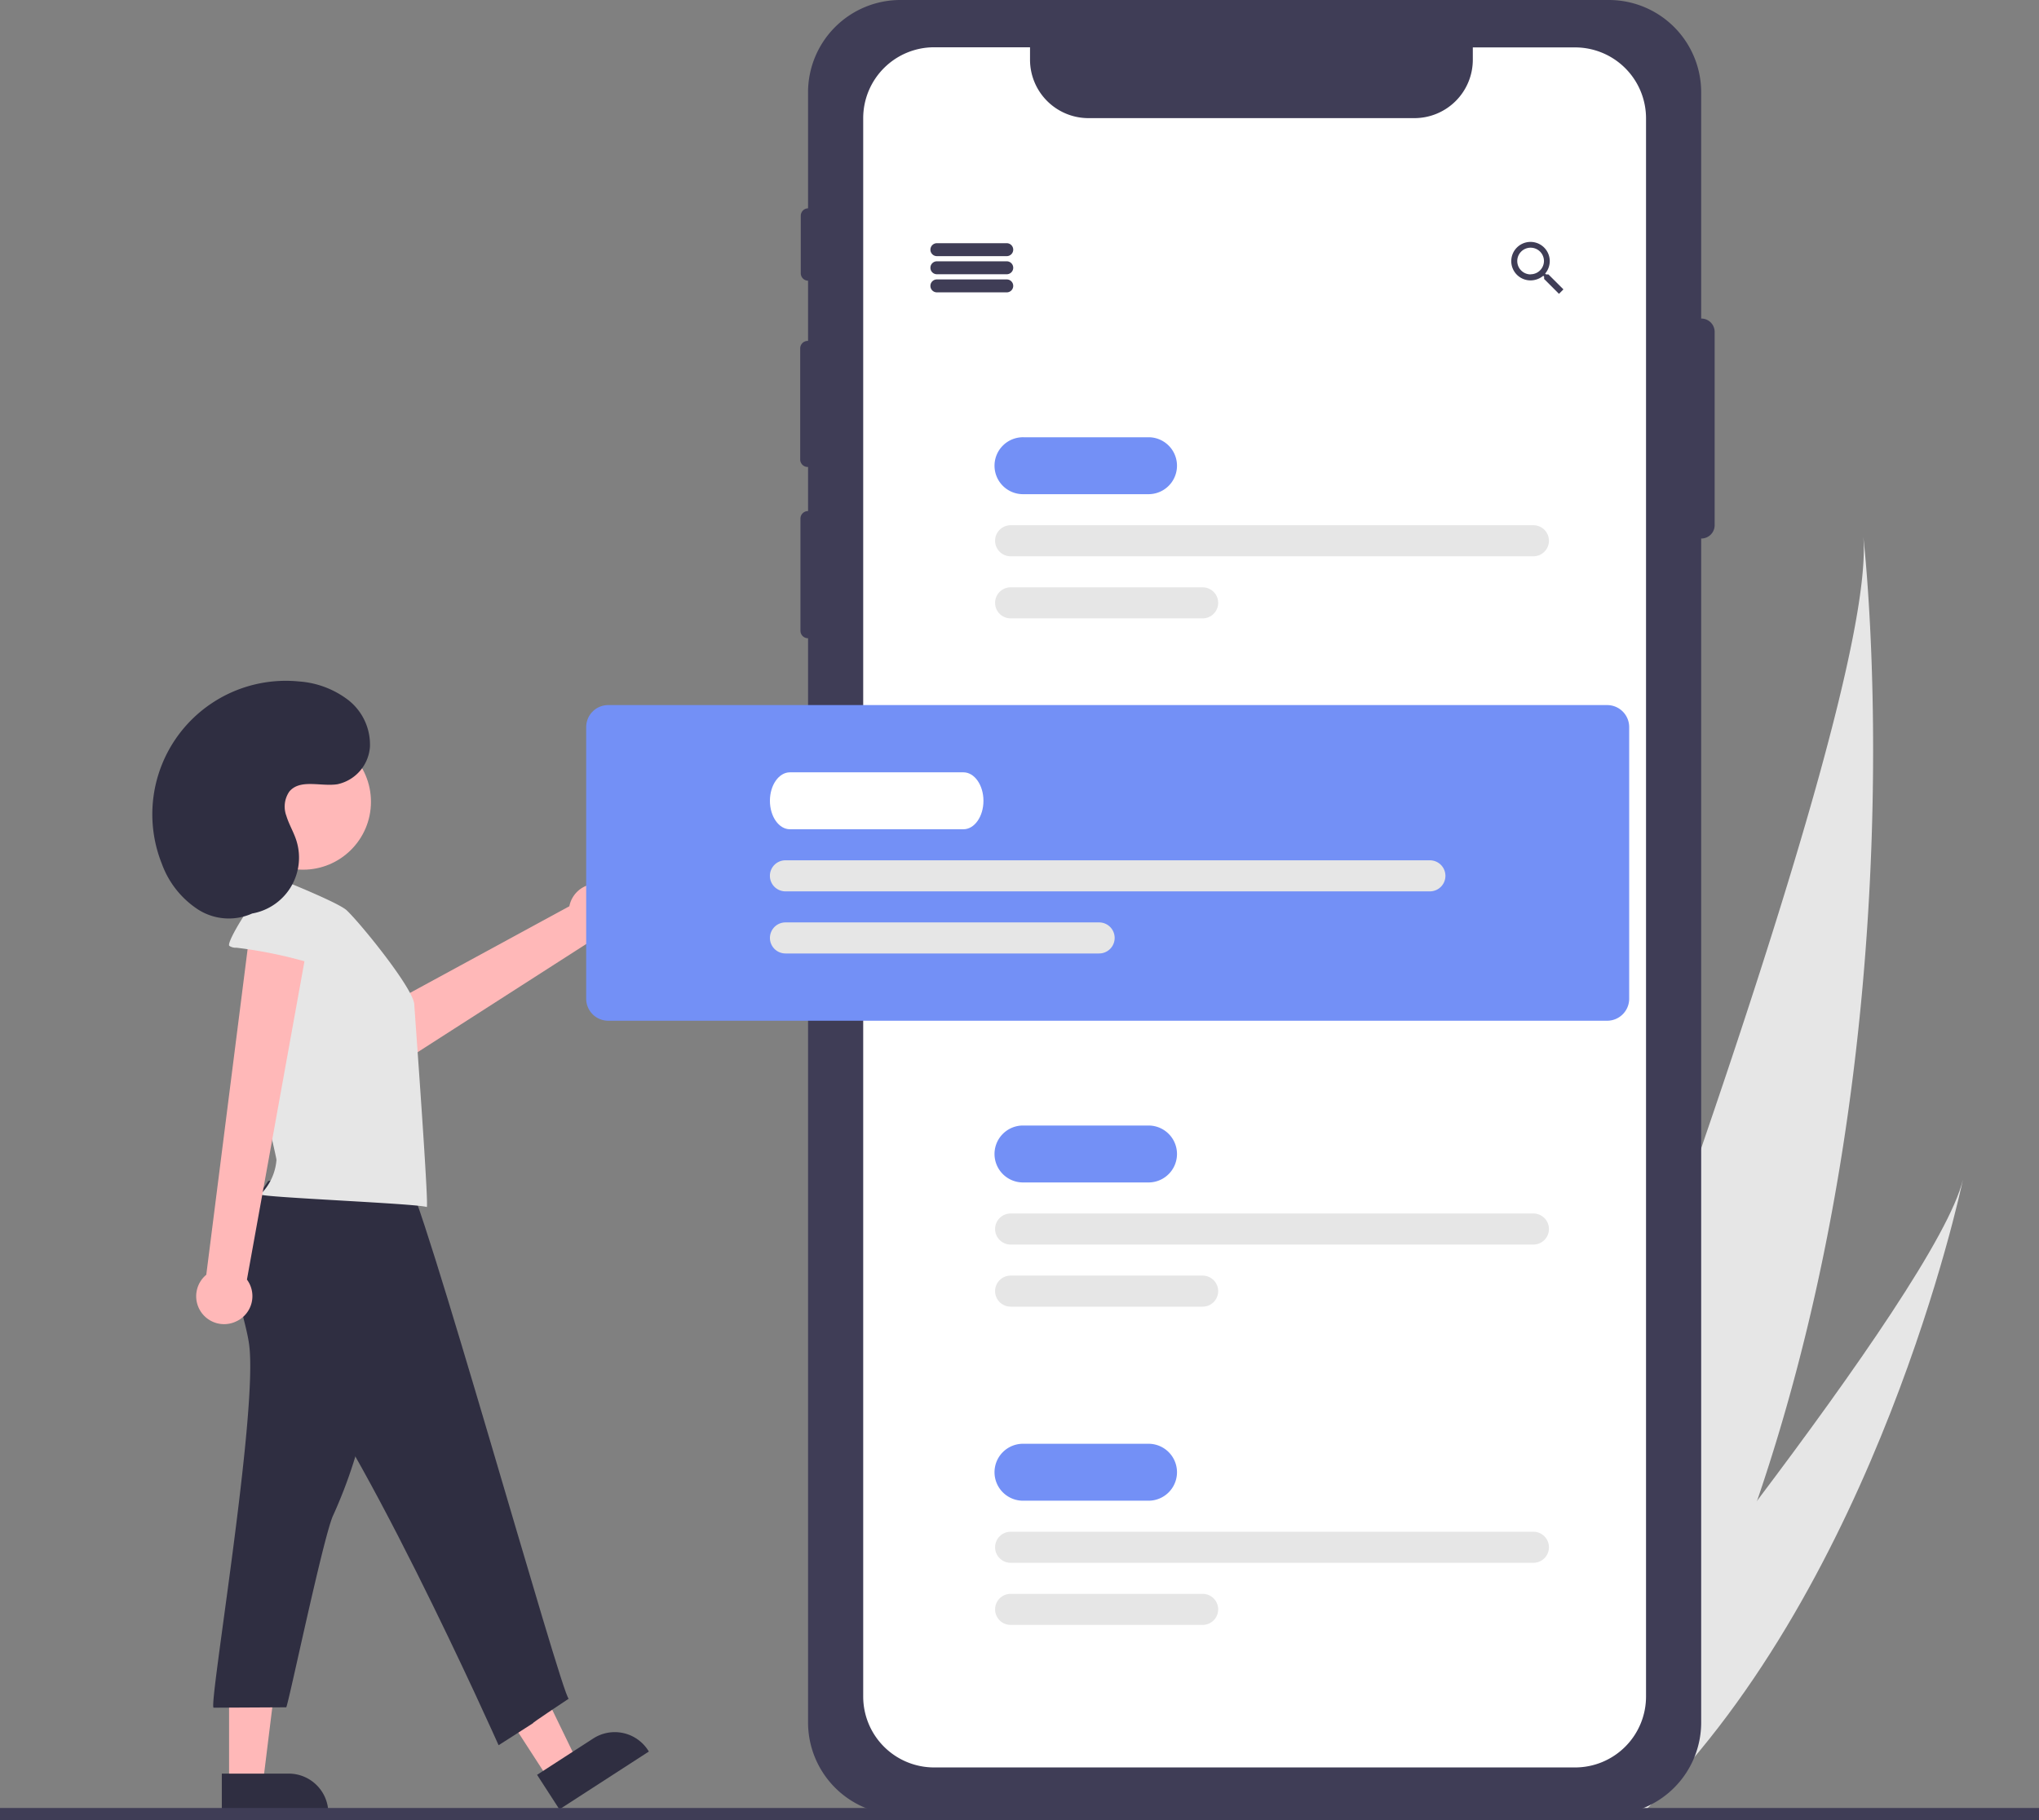
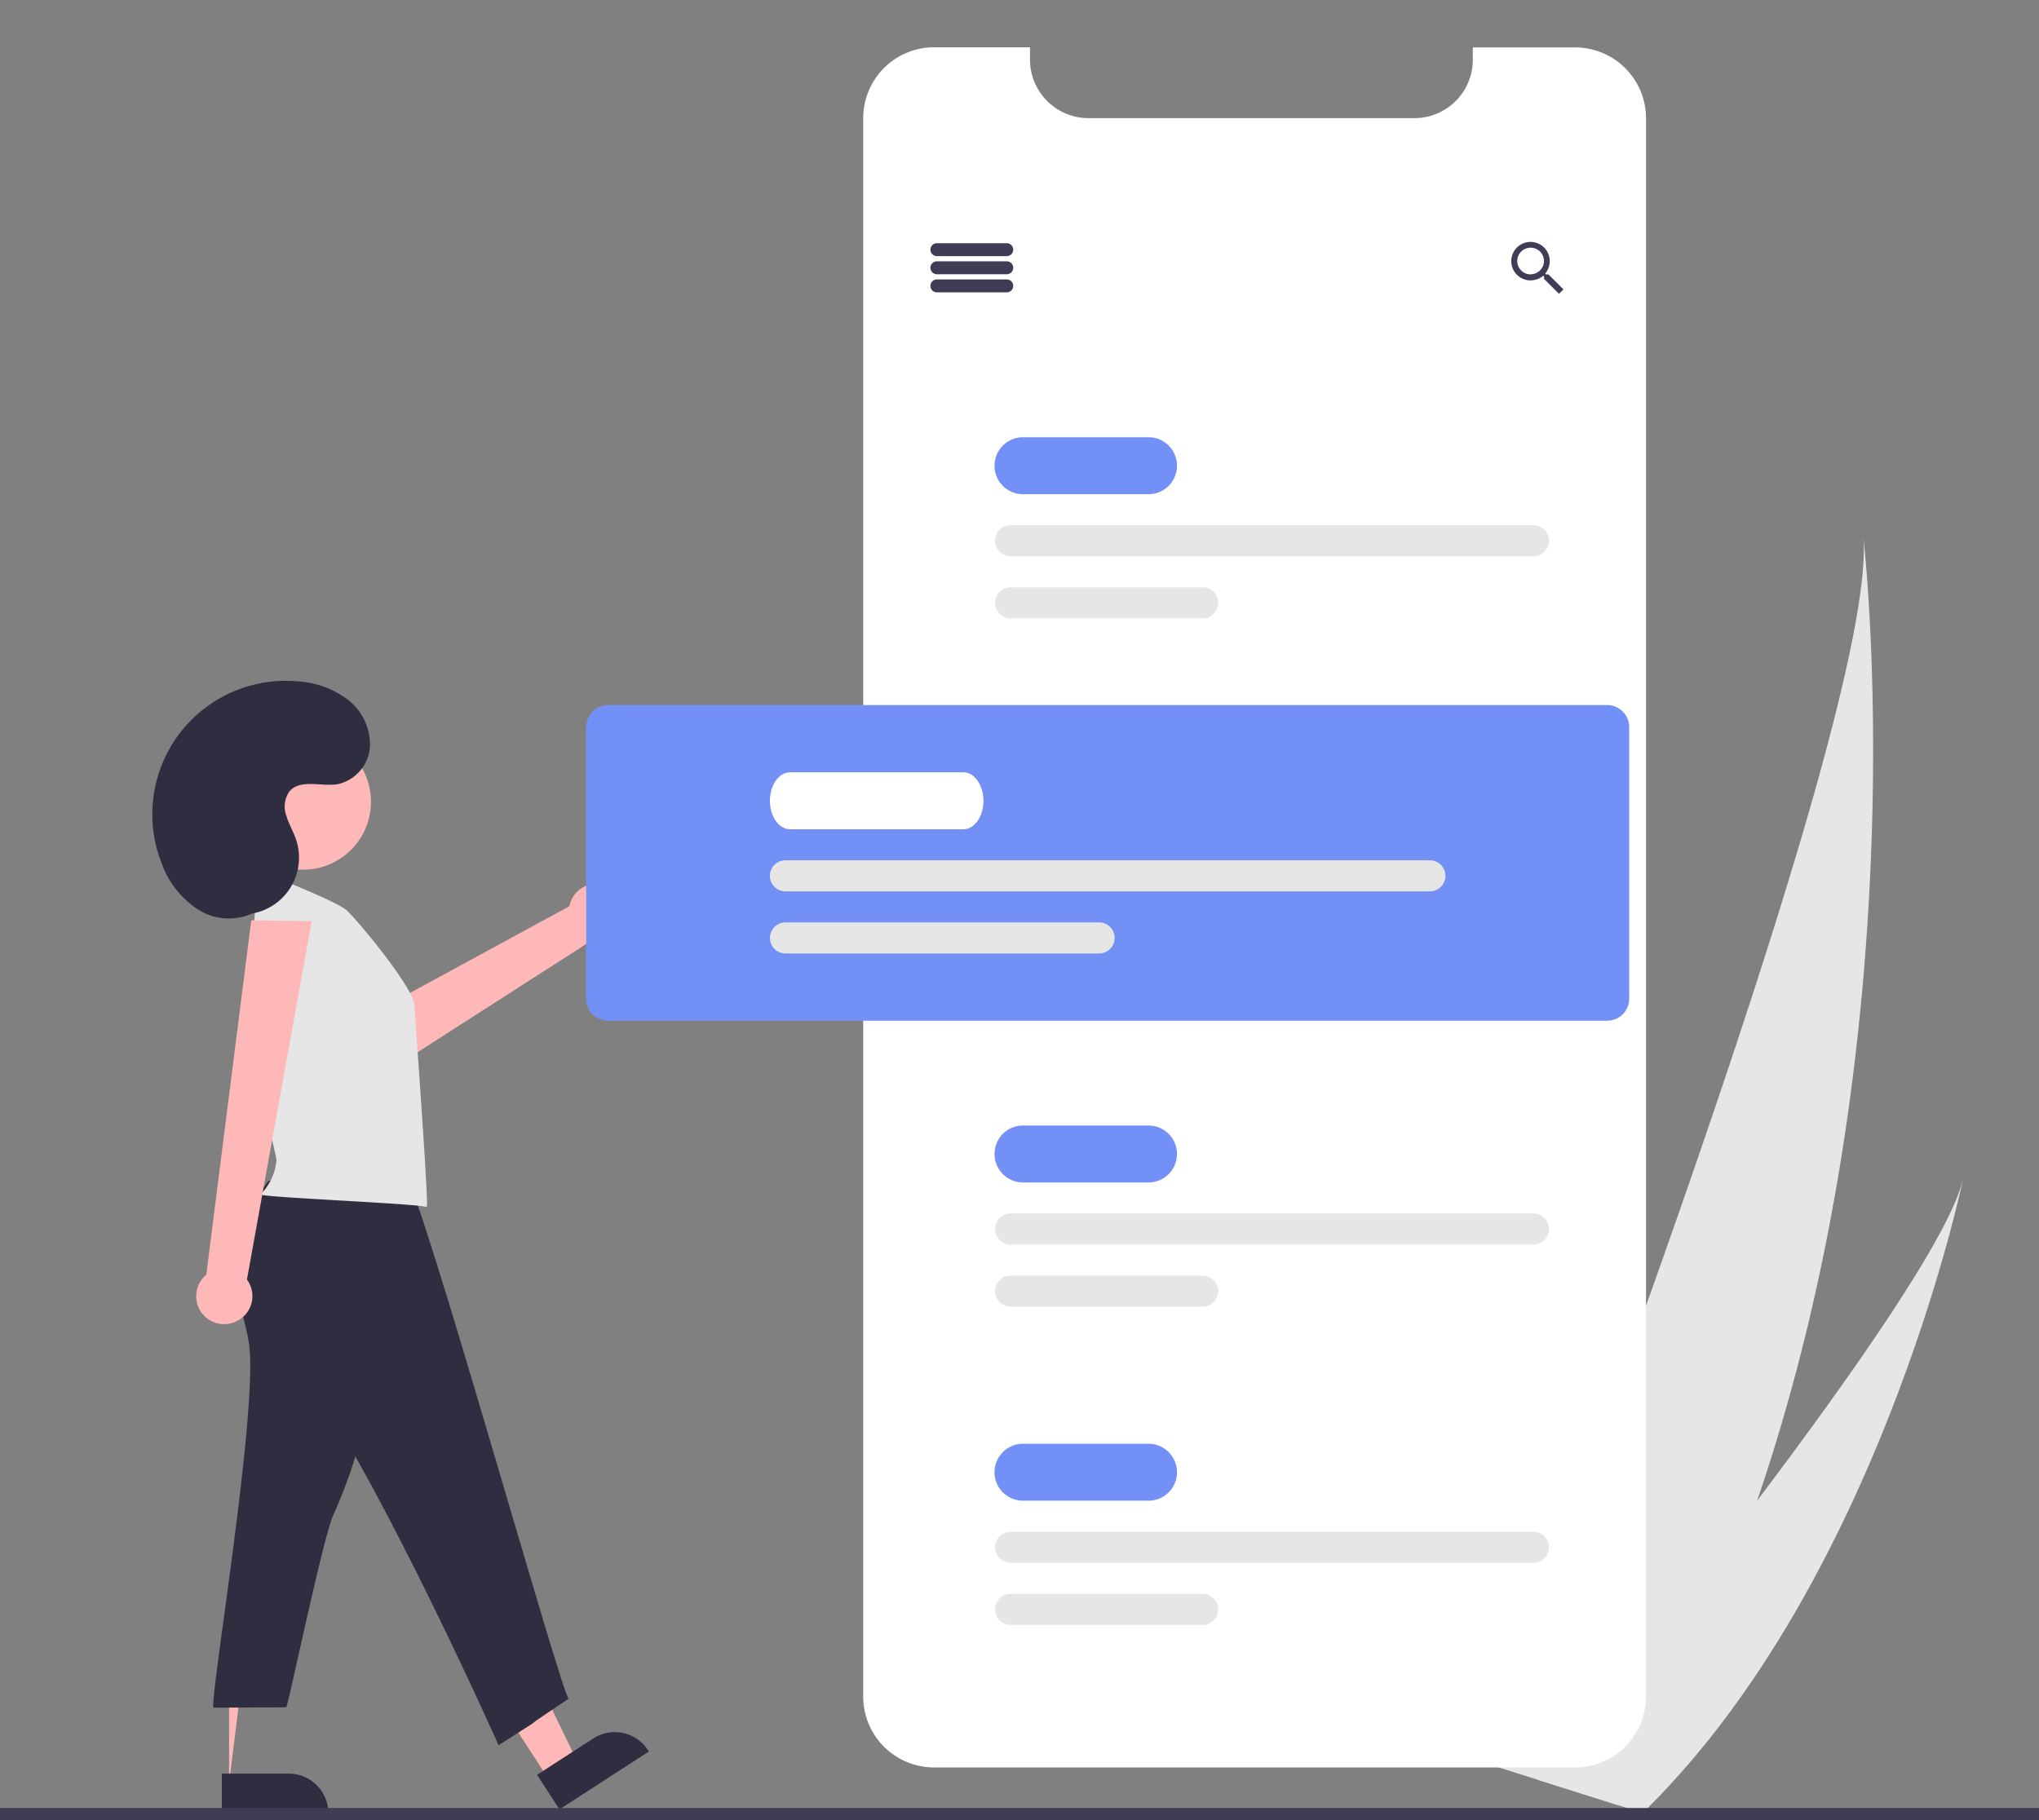
<svg xmlns="http://www.w3.org/2000/svg" width="168" height="150" viewBox="0 0 168 150">
  <rect x="0" y="0" width="168" height="150" fill="#808080" stroke="none" />
  <defs>
    <style>.a{fill:#e6e6e6;}.b{fill:#3f3d56;}.c{fill:#fff;}.d{fill:#ffb8b8;}.e{fill:#2f2e41;}.f{fill:#7390f6;}</style>
  </defs>
  <path class="a" d="M798.734,385.868a131.464,131.464,0,0,1-11.181,24.539c-.1.178-.209.353-.315.53l-11.593-3.668c.067-.168.14-.356.218-.561,4.676-12.093,32.888-85.772,31.622-100.3C807.621,307.6,812.034,346.951,798.734,385.868Z" transform="translate(-653.961 -262.183)" />
  <path class="a" d="M808.112,606.612c-.158.161-.319.321-.482.477l-8.7-2.751c.118-.142.255-.31.412-.5,2.576-3.146,10.234-12.564,17.711-22.473,8.036-10.649,15.865-21.864,16.963-26.472C833.8,555.941,826.936,587.84,808.112,606.612Z" transform="translate(-672.284 -457.68)" />
-   <path class="b" d="M588.428,125.257h-.01V106.614a7.61,7.61,0,0,0-7.61-7.61H522.44a7.61,7.61,0,0,0-7.61,7.61v9.558a.617.617,0,0,0-.6.616v4.734a.616.616,0,0,0,.6.616V127.1H514.8a.617.617,0,0,0-.617.617v9.154a.617.617,0,0,0,.617.617h.031v3.636h-.01a.617.617,0,0,0-.617.617v9.244a.617.617,0,0,0,.617.617h.01v89.352a7.61,7.61,0,0,0,7.61,7.61h58.367a7.61,7.61,0,0,0,7.61-7.61V143.385h.01a1.1,1.1,0,0,0,1.1-1.1V126.356A1.1,1.1,0,0,0,588.428,125.257Z" transform="translate(-448.252 -99.004)" />
  <path class="c" d="M603.032,123.119V253.194a5.845,5.845,0,0,1-5.845,5.843H544.377a5.845,5.845,0,0,1-5.845-5.843V123.119a5.845,5.845,0,0,1,5.845-5.845h7.9V118.3a4.815,4.815,0,0,0,4.813,4.813H583.96a4.813,4.813,0,0,0,4.8-4.813v-1.015h8.425A5.845,5.845,0,0,1,603.032,123.119Z" transform="translate(-467.41 -113.378)" />
  <path class="d" d="M358.629,440.715a2.291,2.291,0,0,0-3.075,1.7l-18.819,10.233,3.309,3.724,17.477-11.216a2.3,2.3,0,0,0,1.109-4.438Z" transform="translate(-308.643 -367.728)" />
  <path class="d" d="M190.317,645.919l2.345-1.517-4.735-9.767-3.461,2.239Z" transform="translate(-145.131 -499.307)" />
  <path class="e" d="M0,0H8.777V3.391H3.264A3.265,3.265,0,0,1,0,.127Z" transform="translate(53.462 144.347) rotate(147.104)" />
-   <path class="d" d="M88.511,649.46H91.3l1.329-10.772H88.511Z" transform="translate(-69.637 -502.495)" />
+   <path class="d" d="M88.511,649.46l1.329-10.772H88.511Z" transform="translate(-69.637 -502.495)" />
  <path class="e" d="M0,0H8.777V3.391H3.264A3.265,3.265,0,0,1,0,.127Z" transform="translate(27.053 149.558) rotate(180)" />
  <path class="b" d="M570.791,194.062h-5.757a.533.533,0,0,1,0-1.066h5.757a.533.533,0,0,1,0,1.066Z" transform="translate(-487.841 -172.953)" />
  <path class="b" d="M570.791,201.062h-5.757a.533.533,0,0,1,0-1.066h5.757a.533.533,0,0,1,0,1.066Z" transform="translate(-487.841 -178.461)" />
  <path class="b" d="M570.791,208.062h-5.757a.533.533,0,0,1,0-1.066h5.757a.533.533,0,0,1,0,1.066Z" transform="translate(-487.841 -183.968)" />
  <path class="b" d="M791.994,195.149H791.8l-.075-.062a1.622,1.622,0,0,0,.38-1.043,1.586,1.586,0,1,0-1.578,1.6,1.649,1.649,0,0,0,1.041-.38l.072.062v.2l1.224,1.226.367-.367Zm-1.467,0a1.1,1.1,0,1,1,1.1-1.109v0a1.1,1.1,0,0,1-1.092,1.1h-.008Z" transform="translate(-664.415 -172.536)" />
  <path class="f" d="M602.189,272.687H591.846a2.346,2.346,0,1,1,0-4.691h10.343a2.346,2.346,0,0,1,0,4.691Z" transform="translate(-507.51 -231.961)" />
  <path class="a" d="M633.854,304.555H590.779a1.279,1.279,0,0,1,0-2.559h43.074a1.279,1.279,0,0,1,0,2.559Z" transform="translate(-507.51 -258.71)" />
  <path class="a" d="M606.6,328.555H590.779a1.279,1.279,0,0,1,0-2.559H606.6a1.279,1.279,0,0,1,0,2.559Z" transform="translate(-507.51 -277.593)" />
  <path class="f" d="M602.189,538.687H591.846a2.346,2.346,0,1,1,0-4.691h10.343a2.346,2.346,0,0,1,0,4.691Z" transform="translate(-507.51 -441.239)" />
  <path class="a" d="M633.854,570.555H590.779a1.279,1.279,0,0,1,0-2.559h43.074a1.279,1.279,0,0,1,0,2.559Z" transform="translate(-507.51 -467.989)" />
  <path class="a" d="M606.6,594.555H590.779a1.279,1.279,0,0,1,0-2.559H606.6a1.279,1.279,0,0,1,0,2.559Z" transform="translate(-507.51 -486.871)" />
  <path class="f" d="M602.189,661.687H591.846a2.346,2.346,0,1,1,0-4.691h10.343a2.346,2.346,0,0,1,0,4.691Z" transform="translate(-507.51 -538.011)" />
  <path class="a" d="M633.854,693.555H590.779a1.279,1.279,0,0,1,0-2.559h43.074a1.279,1.279,0,0,1,0,2.559Z" transform="translate(-507.51 -564.761)" />
  <path class="a" d="M606.6,717.555H590.779a1.279,1.279,0,0,1,0-2.559H606.6a1.279,1.279,0,0,1,0,2.559Z" transform="translate(-507.51 -583.643)" />
  <path class="f" d="M515.622,397.511h-82.31A1.815,1.815,0,0,1,431.5,395.7v-22.39a1.815,1.815,0,0,1,1.813-1.813h82.31a1.815,1.815,0,0,1,1.813,1.813V395.7A1.815,1.815,0,0,1,515.622,397.511Z" transform="translate(-383.202 -313.39)" />
  <path class="e" d="M290.336,600.358c.787,5.521-3.38,29.979-2.917,29.977l5.983-.032c.213-.409,2.96-13.607,3.821-15.724a39.966,39.966,0,0,0,2.889-9.052,36.161,36.161,0,0,0-.064-8.915.563.563,0,0,0-.652-.64l-8.028-.414c-1.655-.085-2.047-.448-1.8,1.177C289.747,597.948,290.161,599.13,290.336,600.358Z" transform="translate(-269.816 -489.6)" />
  <path class="e" d="M297.924,553.269c-1.631,2.346-3.341,5.045-2.8,7.854.412,2.132,2.036,3.785,3.57,5.331,6.128,6.154,18.213,33.308,18.213,33.308,5.832-3.732-.139.107,5.779-3.838-.525-.041-12.442-42.882-13.43-42.94C305.262,552.719,301.816,552.329,297.924,553.269Z" transform="translate(-275.826 -455.934)" />
  <path class="a" d="M309.14,439.6c-.829-.739-6.651-3.018-6.651-3.018a1,1,0,0,0-.322.01.693.693,0,0,0-.412.828c.071.333-.51,5.805-.66,8.294-.262,4.343,2.3,14.181,2.273,14.482a4.494,4.494,0,0,1-1.324,2.834c.2.247,12.851.743,13.711,1.036.174-.22-.98-15.825-1.033-16.707C314.635,446.022,310.234,440.615,309.14,439.6Z" transform="translate(-280.589 -364.592)" />
  <path class="d" d="M284.24,487.712a2.291,2.291,0,0,0,.819-3.416l5.338-29.542-4.981-.066L281.709,483.9a2.3,2.3,0,0,0,2.531,3.81Z" transform="translate(-264.713 -378.843)" />
-   <path class="a" d="M294.108,448.731a.945.945,0,0,1-.589-.154c-.3-.254,2.122-4.137,2.6-4.194a12.191,12.191,0,0,1,4.661.181,5.575,5.575,0,0,1,3.6,2.789c.281.589-1.759,3.55-2.687,3.115A36.756,36.756,0,0,0,294.108,448.731Z" transform="translate(-274.624 -370.627)" />
  <circle class="d" cx="5.595" cy="5.595" r="5.595" transform="translate(19.375 60.483)" />
  <path class="e" d="M270.777,381.335a4.675,4.675,0,0,0,4.923-6.125c-.223-.669-.595-1.283-.8-1.958a2.182,2.182,0,0,1,.243-2.015c.885-1.059,2.59-.393,3.955-.6a3.4,3.4,0,0,0,2.685-3.085A4.661,4.661,0,0,0,280,363.7a7.551,7.551,0,0,0-4.069-1.535,11,11,0,0,0-11.292,15.032,7.59,7.59,0,0,0,3.029,3.793,4.708,4.708,0,0,0,4.707.153" transform="translate(-251.302 -306.005)" />
  <path class="c" d="M518.445,402.187h-14.3c-.908,0-1.647-1.052-1.647-2.346s.739-2.346,1.647-2.346h14.3c.908,0,1.647,1.052,1.647,2.346S519.353,402.187,518.445,402.187Z" transform="translate(-439.062 -333.846)" />
  <path class="a" d="M556.876,434.055h-53.1a1.279,1.279,0,0,1,0-2.559h53.1a1.279,1.279,0,1,1,0,2.559Z" transform="translate(-439.062 -360.596)" />
  <path class="a" d="M529.624,458.055H503.779a1.279,1.279,0,0,1,0-2.559h25.844a1.279,1.279,0,0,1,0,2.559Z" transform="translate(-439.062 -379.478)" />
  <rect class="b" width="168" height="1" transform="translate(0 149)" />
</svg>